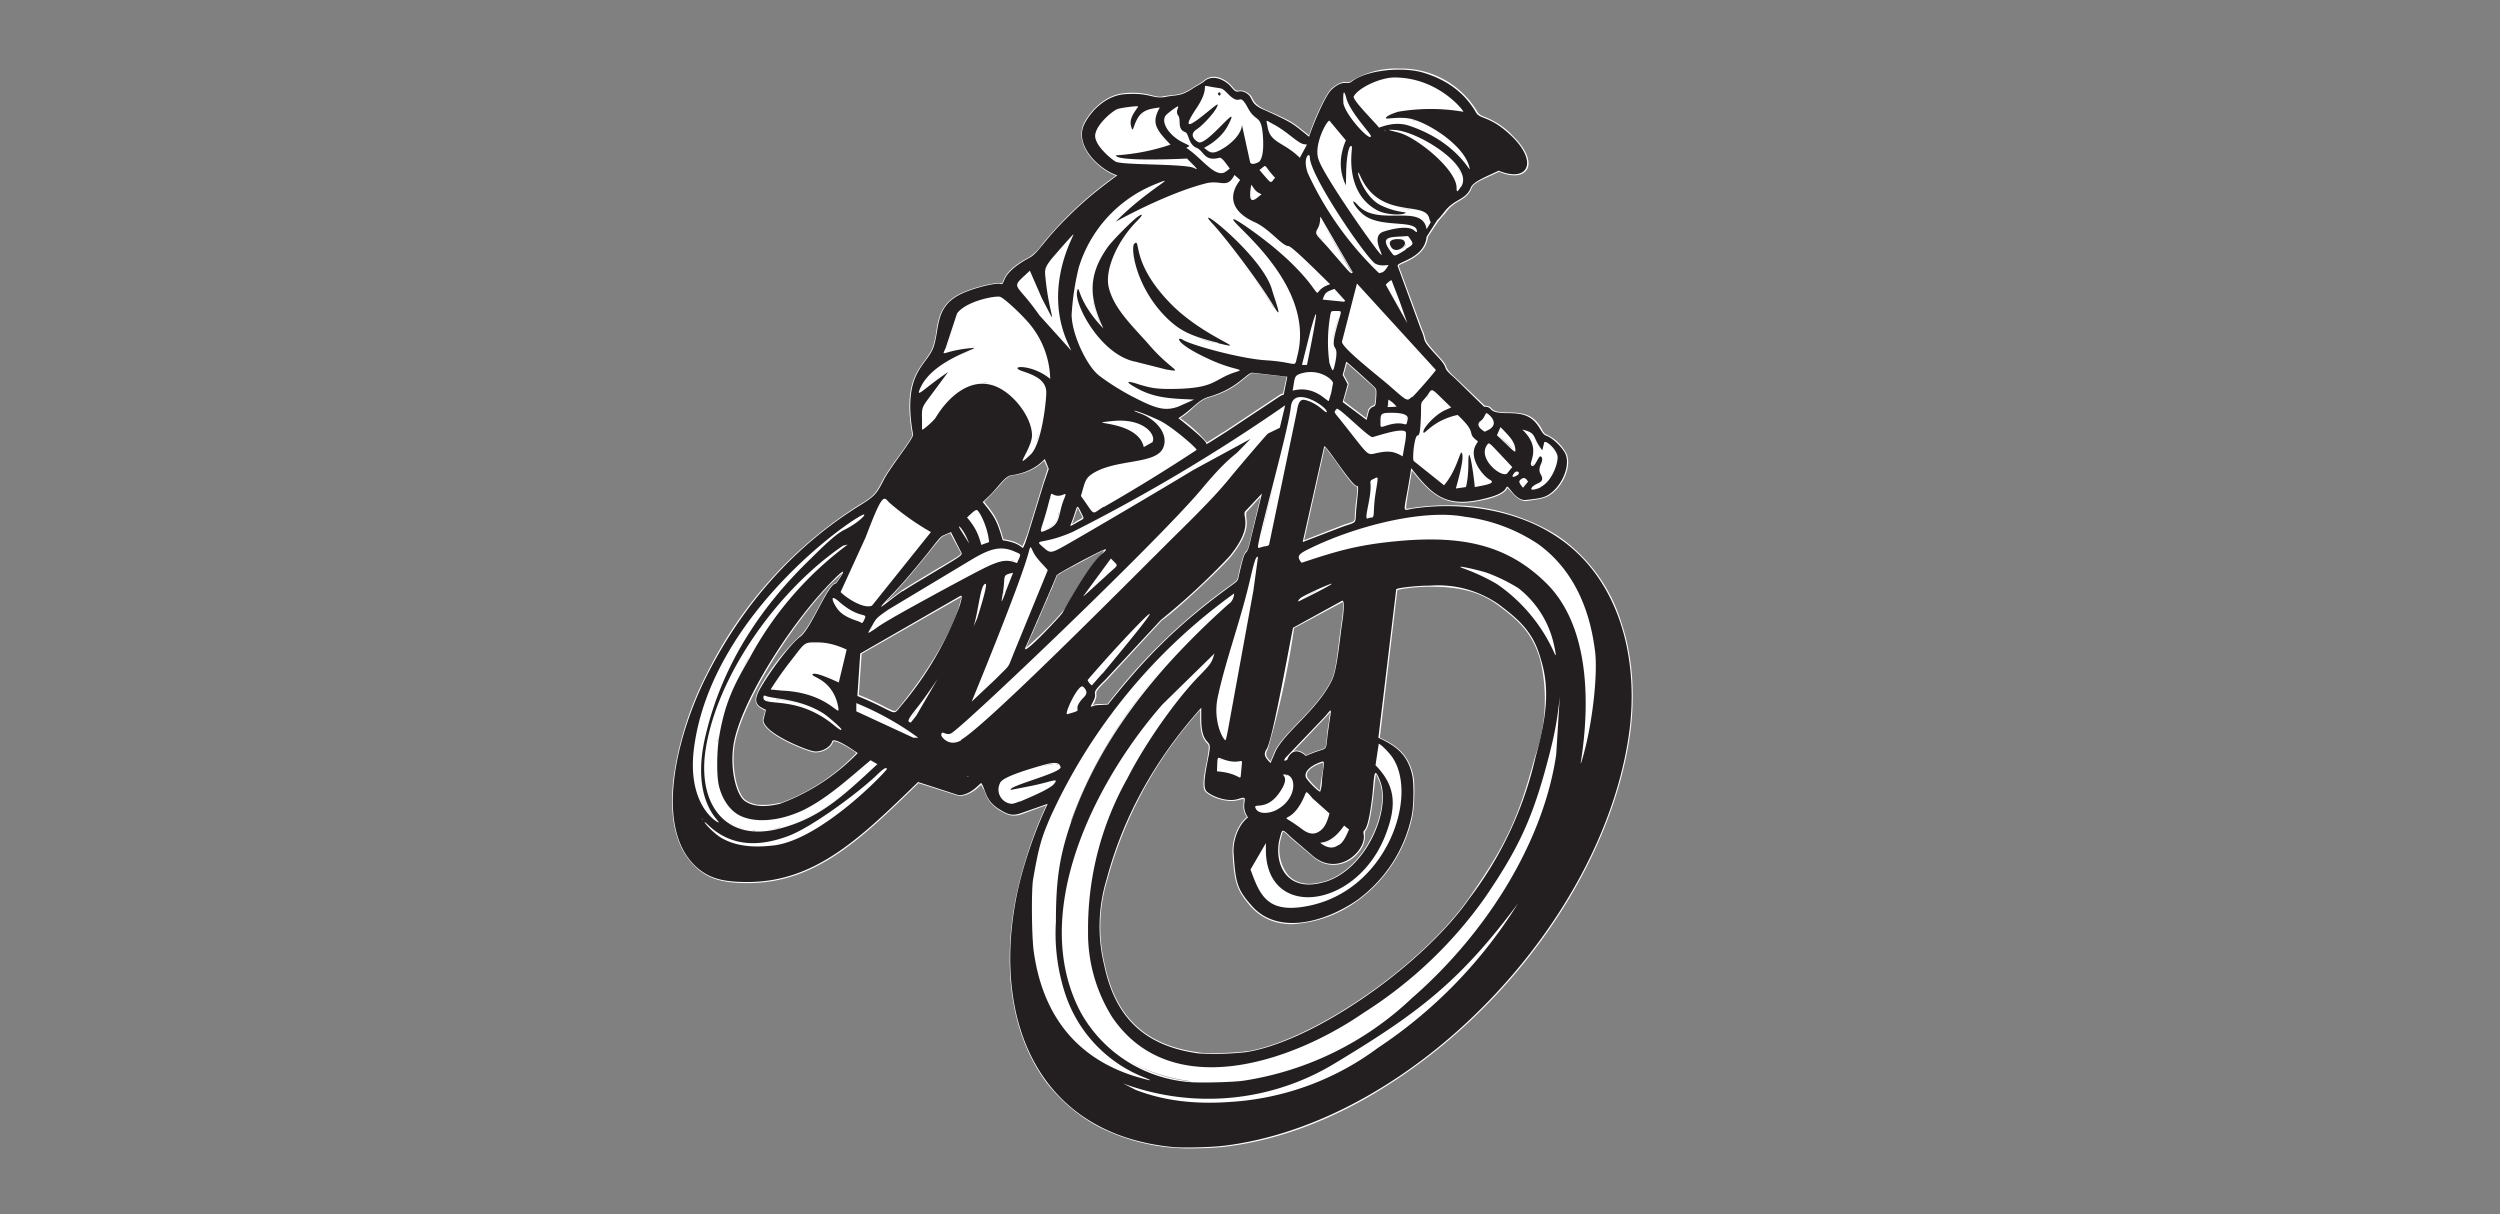
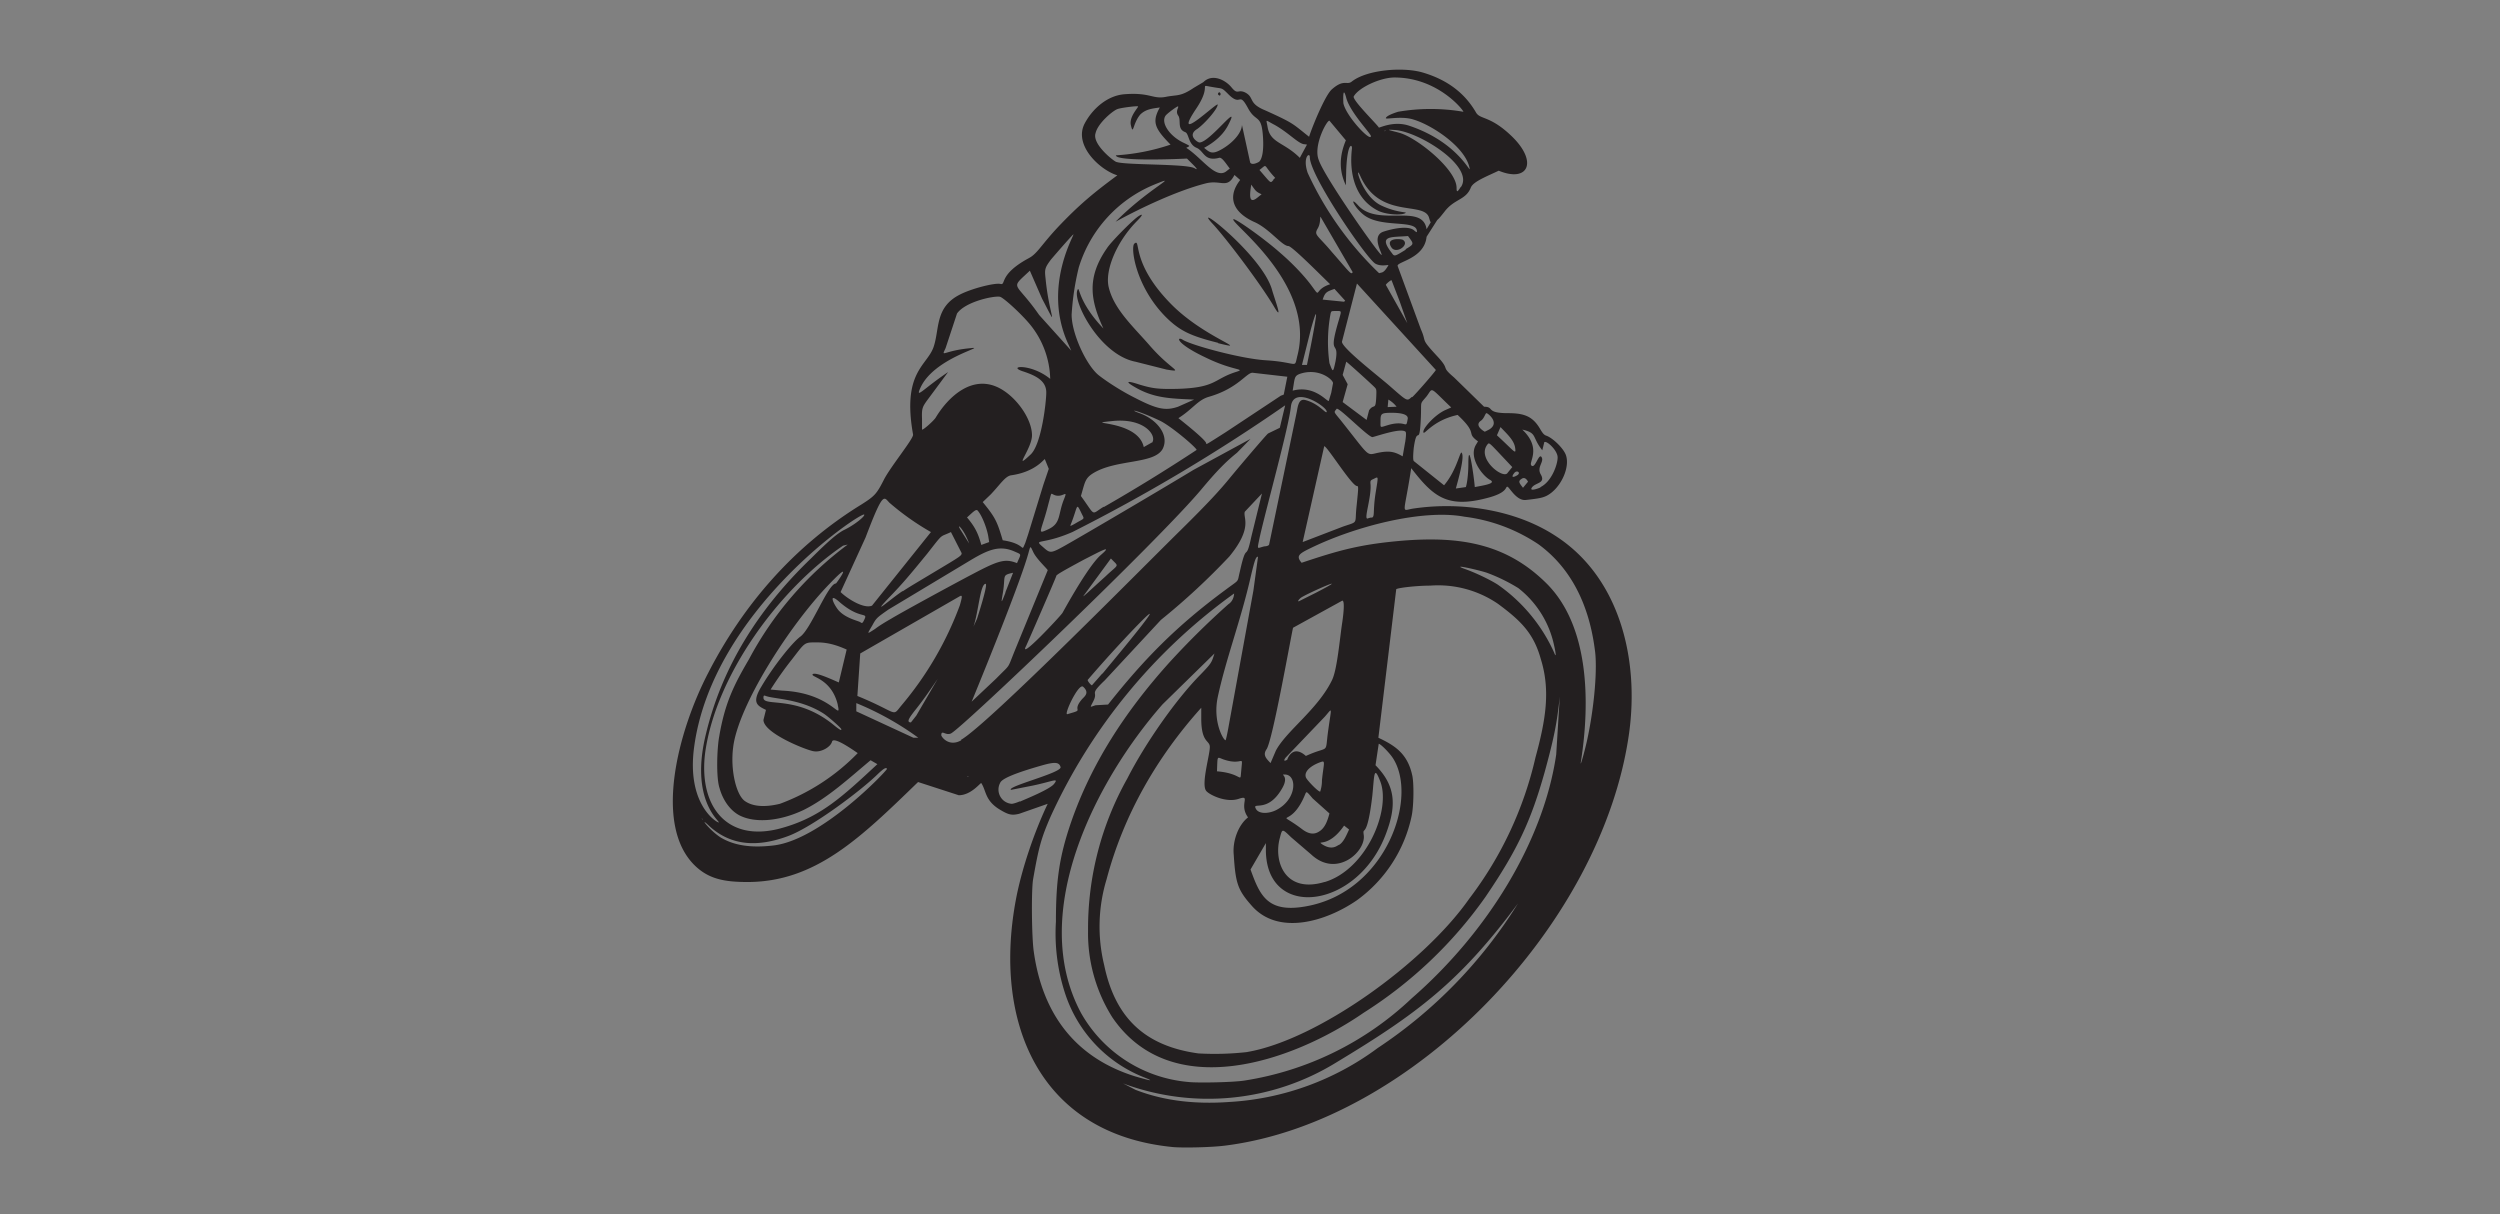
<svg xmlns="http://www.w3.org/2000/svg" viewBox="0 0 70.01 34.01">
  <rect x="0" y="0" width="70.01" height="34.01" fill="#808080" stroke="none" />
  <defs />
-   <path fill="#fff" d="M44.44 20.66a9.13 9.13 0 010 0zm-.09.39zm-.73-.82zm-.05.9l.05-.88zm-1.36 4.62c-1.5 1.93-2.7 2.78-4.77 4.03a7 7 0 01-5.63.71 7 7 0 005.63-.7c2.06-1.26 3.27-2.1 4.77-4.04zm-1.96 2.26zm-5.82 2.82h-.06.06zm-2.6-.33h-.01zm-2.86-5.86zm-.63-2.16zm-1.7-1.72h.01zm-.02 0zm-.03-.01h-.01.01zm-.06-.03h0zm-.02 0v-.01zm-.05-.05l-.01-.01.03.03-.02-.02zm-.02-.02zm-.01-.01zm-.03-.04zm0 0zm-.5-1zm-.25.43l.16-.3zm-.06.6l-1.41-.65 1.41.65h.06zm-1.88 1.95zm-2.48 1.1zm-1.27-.45l.05.06-.05-.06zm-.22-.62c.11.18.23.29.3.34-.07-.05-.19-.16-.3-.34zm-.28-.8zm.01-.9zm4.7-6.46zm.6-.47c-.05.02-.12.13-.2.33.08-.2.15-.31.2-.33zm.08.06l.01.01-.01-.01-.03-.03.03.03zm1.01.74l.08.04c-.03 0-.05-.02-.08-.04zm-.1-3.84v0zm1.37-1.1c.14-.07.17-.08.17-.1 0 .02-.03.03-.17.1-.23.1-.68.3-1.01.6.33-.3.78-.5 1-.6zm-.67 0h0zm.05-.1l.32-.96-.32.97zm2.2-2c-.11.1-.18.16-.2.21.02-.05.09-.1.2-.2zm.44.63l.13.24-.13-.24-.13-.3zm.3-1.08c-.17.22-.18.25-.15.5-.03-.25-.02-.28.15-.5zm.53-.6zm.16 7.64l.04-.11.06.12.05.1c.01.02.03.05.02.06l-.08.05-.06.03-.15.1.12-.35zm.8-10.1a1.56 1.56 0 010 0zm.35-1.15zm.73.1a.54.54 0 00-.07.06c-.1.1-.14.23-.17.31.03-.08.08-.2.17-.31a.54.54 0 01.07-.07zm.71.86c-.21-.23-.34-.39-.38-.54.04.15.17.31.38.54zm.23-1.02zm.01.22zm.21.48c.01 0 .02 0 .02.02 0-.01 0-.02-.02-.02-.13-.05-.16-.14-.17-.24.01.1.04.2.17.24zm.07.13l.03.06-.03-.06v-.02.02zm2.13.85l-.01.01-.06.05.1.1-.1-.1.06-.05h.01zm.13-1.28h-.01zm.05.03zm.41.26zm.6.35h-.01zm.05.35c-.03.07-.04.22.03.42-.07-.2-.06-.35-.03-.42zm.6-1zm.43-.76v0zm.54.93l-.26-.34.26.34zm2.75-.47l-.18-.02.18.02zm.16 1.51c-.39-.52-.94-.9-1.63-1.12h-.02.02c.7.23 1.24.6 1.63 1.12zm-.17.51c.03-.1.02-.2-.04-.3-.22-.46-1.07-1-1.63-1.13.56.14 1.4.67 1.63 1.12.06.12.07.22.04.31zm-.11.19v-.06c0-.54-1.13-1.42-1.62-1.56l-.06-.02.06.02c.49.14 1.61 1.02 1.61 1.56a.6.6 0 000 .06zM40 6.3l.05-.07zm-.03.05zm-.31.1c-.01-.07-.1-.1-.22-.12.13.02.2.05.22.13zm-.2-.09zm-.29 2.1l-.1-.3.1.3zm1 1.9l-.72-.8zm1.1 1.92zm.09.08l-.05.07.05-.07zm.07-.5v.02c0 .07.12.14.16.16-.04-.02-.16-.09-.16-.16v-.02zm.05-.05zm.3-.07zm.23 1l.3.33-.1.13.1-.13-.3-.33zm.02-.74l-.09.17a21.85 21.85 0 01.47.43l-.2-.17-.27-.26zm.04.04zm.34.49v0zm.17.93v0zm.09-.06zm.3-1.11c.04.08.09.18.2.32a1.42 1.42 0 01-.2-.32zm.3.13v-.01l-.07.24zm0-.02zm-.35 1.28zm0-.02zm.06-.06zm.18-.56l.01-.05.02-.04c0 .01 0 .03-.02.04l-.01.05zm.05.4c.01-.05 0-.1-.04-.17.04.06.05.12.04.16zm-.15.12l-.03.01.03-.01.02-.01h-.02zm-.15-.65c-.01.05-.02.09 0 .1.02 0 .05-.02.07-.06-.02.04-.05.07-.07.07-.02-.02-.01-.06 0-.11zm-.16-.8zm-.1 1.5v-.01l-.03-.04.02.04h.01l.05-.05zm-.26-.3zm-.26-.07h-.01.01zm-.03 0zm-.3-.2zm-.03-.03zm-.02.47c-.01.04-.28.09-.4.11h-.02.02c.12-.02.39-.07.4-.11zm-.43.12zm.29-.9zm.14-.75zm-.06.49v0h.03-.03zm.03.51l-.02-.03.02.03zm-.46.15c-.06-.4-.09-.4-.11-.4-.02 0-.04.01-.05.06.01-.05.03-.06.05-.06.02 0 .05 0 .1.4l.02.07-.01-.07zm-.17-.12c0 .23-.03.5-.06.63l-.16.02.16-.02a3.2 3.2 0 00.06-.63zm-.23-.24a.25.25 0 000 0zm.07-.1zm-.12 1zm-.37-.1l-.23-.18.23.18zm-.73-2.62zm.4.02c-.02 0-.04.03-.07.07l-.07.1-.02.02.02-.03.07-.09.06-.07c.02 0 .04.02.08.05-.04-.03-.06-.05-.08-.05zm-.27 1.14c0-.1.18-.32.4-.5-.22.18-.4.4-.4.5zm.14-.01l-.03.02.03-.02.05-.05-.05.05zm-.14.03l.01.02-.01-.02zm-.03-.31zm-.13.47c.01-.05.03-.05.04-.06h0c-.01 0-.03.01-.04.06zm-.28-.53c-.01.08-.02.12-.04.12.02 0 .03-.04.04-.12l-.01-.06c.01.02.02.04.01.06zm.97 2.71a9.38 9.38 0 010 0zm2.11.48zm1.04 3.27l-.02-.09.02.09zm-.23 3.43zm-8.44 8.62h-.04.04zm-3.31-.57c.5.3 1.1.51 1.76.6l.09.01h-.1a4.42 4.42 0 01-1.75-.61zm.42.49h-.03.03zm-3.31-8.25c-.25.09-.36.14-.37.19.01-.05.12-.1.37-.19zm.52-.45c.19-.05.3-.07.37-.07.05 0 .08 0 .1.02l-.1-.02a7.36 7.36 0 00-.37.07zm-1.12.48zm4.14-6.25l.87-.87-.87.87-.1.09.1-.1zm1.03-1.46zm-6.65 6.35h.04-.04zm-2.55-.8v-.06zm.07 1.8c-.26.22-.53.45-.8.65.27-.2.54-.43.8-.65l.13-.12-.13.12zm-2.24 1.6c-.21.05-.42.08-.6.08h-.05-.03.08c.18 0 .39-.03.6-.09 1.1-.29 1.74-.88 2.68-1.76-.94.88-1.57 1.47-2.68 1.76zm.25.25zm-2.31-2.37c.32-2.27 2.17-4.61 3.84-5.75-1.67 1.14-3.52 3.48-3.84 5.75zm-.08 1.23zm3.92-7.46l.09-.05-.1.05zm.57 2.43l-.06-.02.06.02-.02.08-.04.07.04-.07c.02-.06.03-.07.02-.08zm-.08.14zm-.63-.53c-.1-.09-.14-.1-.15-.1.01 0 .05.01.15.1zm-.01 2.2c-.01 0-.03 0-.05-.02-.15-.06-.48-.2-.62-.2.14 0 .47.14.62.2l.05.02zm.03 1.32zm-2.1-.88h.01zm.32.06c.34.06.85.13 1.32.43-.47-.3-.98-.37-1.32-.42zm-.03-.27l-.07-.01.03-.05-.03.05h.07zm.57-.9l-.02.03.02-.03c.3-.38.3-.38.56-.38h.08-.08c-.27 0-.27 0-.56.38zm.48.46zm.7.88zm.01.12zm-.07-.05l.05.04-.05-.04zm-.33-.21a2.7 2.7 0 010 0zm-.3-3.56l.02-.02-.02.02zm-2.17 3.09c.1-.22.23-.44.36-.68l.01-.02v.02c-.14.24-.27.46-.37.68zm1.26 3.35c-.17.04-.33.06-.47.06-.1 0-.19 0-.27-.03a.67.67 0 01-.21-.09c-.25-.15-.41-.86-.34-1.47.14-1.15 1.57-3.42 2.7-4.6l.32-.3c-.03.08-.14.23-.17.27-.12.01-.28.29-.51.73-.18.33-.36.66-.5.76a6.1 6.1 0 00-1.1 1.4c-.12.22-.16.36-.13.46.03.11.14.17.26.23l-.07.25v.01c0 .41 1.29.9 1.45.91h.04c.21 0 .44-.14.48-.3l.03-.01c.13 0 .45.21.59.3 0 .02.02.02.03.03a5.58 5.58 0 01-2.13 1.4zm-.7.78h-.07v-.01h-.05-.01H21a2 2 0 00.15 0zm-.1-.29l.3.03-.3-.03zm-.05.27h-.03-.02.05zm-.1-.02h-.04a.6.6 0 00.04 0zm-.06-.01h-.03l-.01-.01.04.01zm-.08-.02h-.02l-.01-.01h.03zm-.08-.03l-.03-.01.03.01zm-.05-.02l-.03-.01-.02-.01.05.02zm-.07-.03l-.02-.02-.03-.01c.02 0 .03.02.05.03zm-.06-.04h-.01l-.02-.01-.01-.01.04.02zm-.11-.07l.04.03-.02-.01-.02-.02zm-.3-2.22l.03-.16a6.44 6.44 0 01-.02.16zm.04 1.3zm4.28-5.15zm1.63-2.04l-1.3 1.62 1.3-1.62zm-.19-2.9zm.03-.62zm.07-.55zm.02.42l-.04.05.04-.05.7-.93zm3.3 3.93zm1.16-1.1l-.05-.07.05.07zm-.1-.32l-.02.1.03-.1zm-.19-5.63l.01-.03v.03zm1.41-3.65zm-.32-.13l.04-.02c-.02 0-.04 0-.04.02zm.24-.02h-.02.02zm.17-.8c-.04-.18.09-.37.17-.48-.08.1-.21.3-.17.48zm2.45-.9v.05c.02.02.03.03.05.03-.02 0-.03-.01-.04-.03a.07.07 0 01-.01-.06zm1.2 2.82zm.13-.55l.02.02.1.13-.1-.13-.02-.02zm.13-.05l.13.14-.13-.14zm.38-.8c-.1-.06-.18-.11-.25-.18.07.07.15.12.25.18.11.07.24.15.38.27-.14-.12-.27-.2-.38-.27zm1.1 2.68l.3.32-.3-.32c-.16-.18-.18-.19-.11-.3-.07.11-.05.12.12.3zm.81.9L37 6.16l.86 1.46zm-.14-2.36l.02.04zm.94 1.78zm-1.08-2.18zm.28-.74zm.77 1.81a1.13 1.13 0 010 0c-.58-.28-.87-.92-.77-1.78-.1.86.19 1.5.77 1.78zm-.47-.86zm.22-1.26zm0 0zm-.38-1zm1.77.62a1.71 1.71 0 00-.2-.07h.03l.17.07zm-.66.24h-.01.01zm.38 2.2c-.16-.03-.35-.06-.53-.12.18.06.37.09.53.11l.17.03-.17-.03zm-.16.05h0zm.03.09zm-.88-2.66l.17.2.02-.01h-.02a2.02 2.02 0 00-.17-.19zm.33-.02V3.3v.02zm.47 3.64a.26.26 0 00.1-.12l.01-.03v.03a.26.26 0 01-.1.12zm-.31.92zm-.1.08l.38.72zm-.28-.37zm.11 0l-.05.02.05-.01zm.69-.84a.15.15 0 010 0zm-.46 0c-.02.04-.02.08.01.14-.03-.06-.03-.1 0-.14.02-.06.1-.08.17-.09-.07.01-.15.03-.18.09zm-.08.71c-.05.07-.09.11-.13.13.04-.02.08-.06.13-.13zm0-.02h-.04.04zm-.94-1.82l.03-.01s.03 0 .09.06c-.06-.06-.08-.06-.1-.06h-.02zm.33.43c-.19-.13-.36-.36-.34-.42-.02.06.15.29.34.42zm-.4 2.73l.2-.8zm1.22 2.08l-.04-.04.04.04zm.35.8zm-.07.7l-.06.36zm-.46.24zm-.3.78v0zm-.06.41zm-.05.5v-.04.04zm-.16.15v.04a.8.8 0 000 0v-.04zm.1-1.77c-.05 0-.1-.04-.22-.18.11.14.17.18.23.18zm-.47-.48l-.37-.47c-.16-.2-.16-.2-.13-.24l.01-.01v.01c-.04.04-.04.04.12.24l.37.47.1.12-.1-.12zm-.82.32c.06.06.18.23.3.39.3.43.5.71.6.72.02.03 0 .26-.04.52l-.02.27c0 .1 0 .14-.03.17-.02.02-.07.04-.17.07l-.15.05-1.07.42zm-.76-1.21c.03-.1.08-.15.17-.15-.1 0-.14.06-.17.15zm.12 4.42l.2-.07-.2.07zm3.6-.65zm1.03.84zm.32.07l.08.02-.08-.02zm.6.39l-.06-.04.06.04zm-.16-.24zm-3.62 12.24h-.01zm3.61-3.56l-.21.32.21-.32zm-.7.32c-1.3 1.88-4.32 3.97-6.2 4.3h-.02a8.2 8.2 0 01-.95.05c-.19 0-.33 0-.41-.02-1.48-.2-2.31-.98-2.62-2.45a4.5 4.5 0 01.07-2.38 11.68 11.68 0 012.6-4.76v.24c0 .47.11.6.18.68.04.04.06.07.06.12 0 .08-.02.21-.05.38-.07.34-.15.74-.05.86.08.1.4.27.73.27.08 0 .15-.01.22-.03l.12-.03h.01v.08c-.01.1-.04.25.09.43-.27.22-.43.66-.4 1.06.05.8.12.99.5 1.44.3.33.68.5 1.17.5a3.4 3.4 0 001.82-.65 3.94 3.94 0 001.54-2.35c.06-.28.08-.92.03-1.15-.14-.65-.53-.88-.94-1.07l.49-4.13c.07-.04.53-.1.92-.1.85 0 1.4.15 1.89.51.64.47.98.82 1.19 1.53a4.8 4.8 0 01-.15 2.74c-.46 1.7-.8 2.44-1.84 3.93zM30.67 27.5a3.6 3.6 0 010 0zm-.74-2.75zm.06-1.76a13.07 13.07 0 012.74-4.45l.16-.16-.16.16A13.09 13.09 0 0030 23a7.48 7.48 0 010 0zm3.72-5.68l.13-.11-.13.1zm-3.14 1.84a.39.39 0 000 0zm.95-1.26l-.15.16.15-.16zm-.63.9zm-.3.34zm3.87-3.53c.51-.63.47-.94.44-1.12v-.13l.4-.44-.27 1.13c-.08.35-.1.38-.14.4-.04.05-.08.1-.19.57l-.02.1c-.03.14-.03.14-.18.25l-.18.13a16 16 0 00-3.3 3.22l-.34.01-.07.03h-.01l.02-.03.02-.04c.07-.14.07-.2.06-.25 0-.05-.01-.09.27-.36l1.57-1.7c.34-.22 1.6-1.4 1.92-1.77zm.72-3.42l-.31.17.31-.17zm.33-.06l.05-.03-.05.02zm.45-.72zm-2.91.31c.16-.1.27-.2.37-.3.15-.13.26-.23.44-.28.53-.15.81-.38 1-.54.1-.08.17-.14.22-.14h.01l.94.1-.1.47-.07.02-1.55 1.03-.07.04-.44.28a4 4 0 00-.75-.68zm-2.3 2.55zm.9-1.3c.37-.07.7-.13.87-.31-.17.18-.5.24-.87.3zm-1.06-4.17zm.03-.32c.04.19.1.38.2.59h-.01c-.09-.2-.15-.4-.2-.6zm2.82-3.79zm.06-.51l-.02-.01h.02zm.7-1.51c0 .03-.02.04-.05.04.03 0 .05-.01.05-.04.01-.03 0-.07-.03-.1.04.03.04.07.03.1zm3.16 5.46l-.12.05.12-.05.13.14zm.28.3l-.57-.06.57.06zm0-1.01zm1.41 3.95h-.16l.01-.13v.13zm-.04.22H39zm.25.25h.06-.06zm-.04.24zm-.53-.15zm0-.14v-.13.13zm.12.1l-.02.01-.04.02.04-.02h.02zm-.37.38c-.03 0-.07-.03-.14-.07.07.04.11.07.14.07zm-.54-.42l.1.09-.1-.1-.07-.05.07.06zm-.18-1.67l.74.66c.07.07.07.07.06.29-.01.21-.03.22-.07.24-.03 0-.07.03-.13.1l-.06.25-.63-.48.14-.48-.14-.26zm-.28 1.3zm-.08-2.73h.05-.05zm-.03.8c0-.11.05-.3.14-.6l.01-.04v.03c-.1.32-.14.5-.15.61zm0 .11c0 .05.02.07.03.1l.03.05-.03-.05c-.01-.03-.03-.05-.03-.1zm.04.48l-.05.2.05-.2zm-.14-.91zm.03 1.77zm-.23.07zm.05.4l.03.03-.03-.03zm-.03 12.16c.08-.02.26-.06.48-.31-.22.25-.4.3-.48.31zm.6-.47l.08.06zm0 .32l.08-.17c0-.02.02-.04.03-.05l-.03.05-.09.17zm-.58.16zm1.79-.3c.3-.84.22-1.37-.3-1.91l.05-.33-.05.33c.52.54.6 1.07.3 1.91zm.13-2.1zm-2.35 3.92zm-.05.2h.07-.07zm-1.16-1.64v.04-.04l-.37.64.14.36-.14-.36zm-.69-2.1zm-.01.14l-.02-.02.02.02zm-.27-.4h.14-.14zm-.34.23zm0-.1V21.46zm.01-.18v0zm.1-.02l-.03-.01-.06-.02c.01 0 .04 0 .06.02h.03zm.12-.75l-.03.17.03-.17zm.17-2.45zm.67 4.52zm.02.05a.13.13 0 01-.02-.05l.02.04v.01zm.08.06zm.04.02h-.01zm.03 0h-.01zm.04 0h-.01zm.64-1.01L36 21.7h.05zm-.03-.45v-.01.01zm.04-.06l-.01.02.01-.02zm-.02.05l.01-.03v.02l-.01.01zm0 0zm0 1.18zm.08.5zm1.07-2.52l-.03.31c-.01.11-.02.17-.04.2s-.06.04-.14.07c-.08.02-.2.06-.39.15-.1-.09-.19-.13-.27-.13-.03 0-.06 0-.09.02l.9-.95.09-.1.04-.04-.03.18c0 .08-.02.17-.04.29zm-.54 2.87l-.02-.01h.02zm.03 0h-.02.02zm.19.01a.3.3 0 01-.09.01h-.05.05a.3.3 0 00.09-.01zm.29-.3zm-.4-.62l-.13-.15.13.15.46.4zm-.22.84h-.02.02zm.03.03l-.01-.01h.01zm.05.02h-.02.02zm-.13-.08zm.14-1.57c.07-.12.27-.22.42-.26h.01c.02 0 0 .1 0 .19a6.77 6.77 0 00-.09.59c-.07-.05-.32-.3-.35-.38a.16.16 0 01.01-.14zm-.04 3.53zm-1.16-2.41h.01zm.53-.67c-.27.49-.56.51-.7.52.14 0 .43-.03.7-.52zm-.66-6.94a2.8 2.8 0 000-.04v.04zm.18.12l-.06.02.06-.02zm.26-1.92l-.09.35-.33 1.35-.01.05.01-.05a53.43 53.43 0 01.42-1.7zm-.48 1.98h.01zm.92-3.92zm-3.7.4l-.26-.11.25.12zm-.23.57c.03-.03.04-.07.02-.12.02.05 0 .1-.02.12l-.13.08zm-.2.1zm-.25-.34zm-.8-.3zm1.14.21c-.14-.13-.4-.24-.75-.24a1.75 1.75 0 00-.29.02h.07l.22-.02c.35 0 .6.11.75.24zm-.6-5.7zm2.23-1.77v-.01l-.02-.01.02.02zm.2-.1zm.44.25l-.01-.02.01.02zm1.25 3.39zm.16.53c.02.08.03.1.01.12.02-.01.01-.04 0-.12zm-1.84-2.3c.43.46 1.33 1.67 1.7 2.27l.01.03-.02-.03c-.36-.6-1.26-1.81-1.69-2.28zm-1.31 4.04h.03-.03l-.2-.05zm.16-.13zm.11.13c-.01.02-.04.02-.06.02.02 0 .05 0 .06-.02zm-.98-1.01l.27.3-.27-.3zm-.2-2.57l.03-.03-.04.03zm.04-.03h0zm2.16-2.04h.02-.02zm-.17-.14l.07.06v-.01l-.05-.03-.01-.02zm.2.16l.03.01h-.02zm.08.04h-.01.02zm.03.02h.01zm.03 0zm.05-.36zm.01.38h.02c.05 0 .1-.02.14-.05l.01-.02-.01.02a.2.2 0 01-.14.05h-.02zm-.04 0a.2.2 0 00.02 0h-.02zm-1.33 3.66a2.96 2.96 0 01-.92-1.57c-.01-.06-.02-.1-.04-.13a2.95 2.95 0 00.96 1.7zM32 6a.03.03 0 00-.03-.02c-.02 0-.04 0-.08.03.04-.03.06-.03.08-.03.01 0 .02 0 .03.02 0 0 .01.03-.05.1.06-.07.05-.1.05-.1zm.99 3.19c.27.18.58.3 1.11.43l.33.07c.03 0 .04-.02.04-.02v-.02.02s-.01.02-.04.02l-.33-.07A3.23 3.23 0 0133 9.19zm3.42 1.3c-.12.04-.13.08-.16.31l-.02.1h0l.02-.1c.03-.23.04-.27.16-.31zm.08-.3zm.25-.96l.02-.1-.02.1zm.07-.26zm.71-.23h-.02.02v0zm-4.92 3.38zm1.37 6.28l-.02.05.02-.05zm-.36.48zm4.61 4.5l.01-.1c.04-.05.13-.14.23-.99l.03-.28c.02-.15.03-.3.05-.33l.1.23c.14.38.05.98-.23 1.53-.31.63-.79 1.08-1.31 1.24-.16.04-.3.07-.43.07-.27 0-.5-.1-.64-.3a1.16 1.16 0 01-.16-.97l.01-.03c.02-.08.04-.16.06-.16.02 0 .1.07.18.15l.03.03.57.48c.19.18.4.27.62.27.26 0 .52-.12.7-.34.14-.16.2-.35.18-.5zm-.62-6.52c.02.04.02.22-.03.56l-.06.43c-.05.43-.11.97-.22 1.19-.22.45-.6.85-.94 1.2-.26.27-.5.52-.64.77l-.13.31c-.1-.1-.17-.18-.08-.33a24.66 24.66 0 00.74-3.4zm-.71-.32l-.06.03-.37.19.37-.2.06-.02zm-.44.2a5.31 5.31 0 000 0zm1.96-3.22c0-.05 0-.06.05-.09-.05.03-.06.04-.05.1zm0 .06zm-3.34-8c.03 0 .07-.01.14-.08h.02-.02c-.07.07-.11.08-.13.08h-.01zm-.03-.03c-.02-.07 0-.21.02-.31a.83.83 0 00-.02.3zm-1.38-1.09l.05.05-.01-.01-.04-.04a3.56 3.56 0 010 0zm-2.5 11.28h.02l.01.02-.01-.02h-.01zm-.07.23l-.1.1.1-.1zm-.31.3l-.23.2.23-.2zm.07-.24l-.37.51zm-2.09 2.05v-.02h.01a4.01 4.01 0 01.03-.07v-.02l.02-.02v-.03l.01-.01.04-.09.01-.02.01-.03.01-.01.01-.02.02-.05.02-.04.03-.08.03-.06v-.01l.02-.04.02-.04.02-.04v-.02l.02-.03v-.02l.04-.07.01-.04.01-.02.01-.02.02-.05.03-.07.02-.04.02-.05.02-.04.02-.05a.87.87 0 01.04-.08l.03-.09.02-.04.01-.02.01-.03a2.57 2.57 0 01.04-.08l.06-.14v-.02l.01-.01v-.02l.01-.01.01-.02.03-.07v-.02l.01-.01v-.01l.02-.02v-.02-.01-.01h.01v-.01l.04-.03h.01l.03-.02a.6.6 0 01.03-.02l.04-.03.15-.08a1.17 1.17 0 01.13-.07l.06-.03.07-.04.08-.04.05-.03h.01a.68.68 0 01.05-.03l.11-.06c.19-.1.37-.2.46-.23a9.04 9.04 0 01-2.19 2.73l.03-.06zm.52-2.74c.06.06.1.08.16.08-.06 0-.1-.02-.16-.08zm.04.63l-.84 2.07zm-1.25 2.83c.16-.16.16-.16.25-.38l.02-.04-.02.04c-.09.22-.09.22-.25.38l-.18.17.18-.17zm-.18.18l-.04.04zm.95-3.48a64.47 64.47 0 000 0zm-1.6.54zm-2.8 1.56h.03-.02l-.02.02.02-.02zm-.04 0l.01-.02v.02h-.01zm-.02.03l-.01.03.01-.03zm2.97-2.8a1.75 1.75 0 010 0zm.3.22l.02.1-.05.02.05-.02-.01-.1zm.38.33zm.51.15l-.02.07c.02-.04.03-.06.02-.07zm-.24.15c.05 0 .1.02.16.05l.04-.1-.04.1a.8.8 0 00-.16-.05zm-.16.61c.02-.17.02-.19.19-.23-.17.04-.17.06-.19.23zm-.02.3l-.02.08.02-.08zm0-.02a2.73 2.73 0 00-.03.1l.02-.1zm-.08-1.2zm-.57-.25l.02.1-.02-.1zm.12 1.25zm-.21.82l.04-.23c.04-.19.08-.43.13-.53-.05.1-.1.34-.13.53l-.04.23zm1.5-1.8v-.02.01zm.06.1zm.3-2.59l.1.22-.14.44-.43 1.4-.09.23-.03.06-.02.05-.01-.01c-.06-.04-.18-.14-.52-.19-.15-.52-.2-.63-.54-1.05l.2-.2.21-.23c.14-.16.24-.28.35-.3.57-.07.83-.33.92-.42zm-.52-.1a.45.45 0 000 0zm.4-.78a1.5 1.5 0 01-.27.67l-.06.05.06-.05c.12-.12.2-.38.28-.67zm.13-1.18zm-.69-.45c-.07-.03-.09-.05-.1-.07.01.02.03.04.1.07zm.26-1.3zm.55 1.45zm.05 3.43l-.03.13.03-.13.01-.05v.05zm.24.38c-.05.2-.09.34-.3.44l-.06.02.05-.02c.22-.1.26-.24.3-.44zm.05-.22zm.09-.27zm-.6 1.98zm0-.56a.48.48 0 000 0zm-.02-.43zm-2.69.13l.12-.05.3.56c0 .05-.08.1-.7.46a63 63 0 00-.94.57l-.4.3-.06.04.13-.14c.35-.37.56-.62 1.05-1.22l.12-.15c.26-.32.26-.32.38-.37zM29.9 20zm0-.03h0zm.24-.05a.8.8 0 01-.07.03l-.15.04.15-.04a.8.8 0 00.07-.03zm.2-.69h-.02v.02c-.04 0-.1.07-.2.22.1-.15.16-.22.2-.22v-.03l.02.01zm.05.26l-.07.08.07-.08zm-.48.49zm-.36 1.91zm0 0h-.08.08zm9.6-18.78a6 6 0 010 0l-.05.01.05-.01zm-6.09.81zm-.34.13zM29.88 9.6l.04.1a3.4 3.4 0 00-.04-.1zm-.42-.7h-.02.02zm.02-.01zm-1.52 1.92c.5.24.97.9.97 1.36 0-.47-.46-1.12-.97-1.36zm-.32-.1l-.13-.01c-.7 0-1.2.74-1.33.97.13-.23.63-.97 1.33-.97h.13zM27.3 9.7l-.04-.01h.04zm-5.27 6.62zm3.21 3.4v.01l-.05.06c-.07.09-.1.12-.13.12-.05 0-.12-.04-.25-.1-.15-.08-.38-.2-.76-.35l.08-1.15 2.8-1.6-.06.22c-.25.88-1 2.02-1.63 2.8zm.28.38l.12-.17.01-.01v.01l-.13.17zm0 .09zm.9.34v.01h.03-.03zm3.85 8.2zM45.4 17.42a4.56 4.56 0 00-1.83-2.45 5.7 5.7 0 00-3.06-.82 6.4 6.4 0 00-1.12.1c-.03-.02 0-.15.03-.37l.12-.7c.42.52.77.9 1.42.9.2 0 .42-.04.69-.1.45-.12.53-.25.56-.31v-.02l.07.08c.1.11.25.3.44.3h.03c.37-.05.46-.07.57-.12.4-.19.7-.8.56-1.18a1.2 1.2 0 00-.57-.56c-.04-.01-.08-.05-.13-.15-.22-.4-.5-.47-.94-.47-.37 0-.42-.06-.47-.11-.03-.04-.06-.07-.19-.08l-.84-.8c-.2-.18-.2-.22-.23-.27-.02-.06-.04-.12-.21-.3-.35-.39-.36-.42-.39-.53a1.25 1.25 0 00-.09-.25l-.65-1.76c0-.03.1-.07.17-.1.23-.11.6-.29.65-.72l.3-.45.2-.23c.12-.17.25-.25.37-.32.15-.09.28-.17.36-.38.05-.12.32-.24.57-.35l.19-.09c.16.07.3.1.43.1.18 0 .31-.07.37-.2.09-.23-.07-.57-.42-.91a2.1 2.1 0 00-.77-.52c-.1-.04-.17-.07-.21-.14a2.48 2.48 0 00-2.18-1.22 2.4 2.4 0 00-1.34.34.15.15 0 01-.1.04h-.04c-.09-.01-.2-.01-.43.18-.18.16-.54 1-.63 1.31l-.13-.1c-.31-.25-.36-.3-1.08-.61-.27-.13-.32-.22-.37-.31-.03-.07-.07-.14-.2-.2a.29.29 0 00-.19-.03h-.03c-.03 0-.07-.01-.14-.1-.11-.14-.32-.29-.53-.29a.42.42 0 00-.3.13l-.26.16c-.28.18-.39.2-.56.22a3.28 3.28 0 00-.36.05c-.1 0-.17-.02-.25-.04a2.06 2.06 0 00-.77-.06c-.52.04-.93.46-1.13.83-.1.2-.1.41-.01.64.15.38.57.72.9.84a10.29 10.29 0 00-2.07 1.93 1.3 1.3 0 01-.37.36c-.58.3-.67.55-.72.66-.02.06-.02.06-.04.06h-.09c-.24 0-.78.15-1.08.3-.52.26-.6.66-.66 1.05-.02.15-.05.3-.1.44-.04.13-.13.24-.21.36-.27.36-.6.8-.36 2.1.01.05-.2.34-.37.58-.18.24-.36.5-.45.67-.2.38-.24.45-.62.68a11.72 11.72 0 00-4.3 4.72 9.23 9.23 0 00-.94 2.89c-.15 1.15.05 2.03.6 2.55.39.38.85.46 1.47.46 1.9 0 3.16-1.22 4.74-2.76l.04-.04 1.13.36h.01c.29 0 .52-.22.6-.3l.01-.02.1.18c.06.17.13.35.4.53.19.11.29.16.4.16.06 0 .1 0 .19-.02l.74-.27a12.3 12.3 0 00-.86 2.63c-.39 2.04-.08 3.86.86 5.13.39.5.87.92 1.44 1.23a5.59 5.59 0 002.52.62c.39 0 .84-.02 1.07-.05 1.29-.16 2.6-.61 3.9-1.34 1.23-.7 2.4-1.6 3.46-2.69 2.16-2.22 3.6-4.97 3.96-7.53.15-1.1.07-2.19-.25-3.13" />
  <path fill="#231f20" d="M38.8 3.65l-.04.02c.04 0 .05 0 .03-.02zm-.41.16c0-.07-.58-.66-.69-1.07-.11-.41-.08.15-.08.15.07.36.77 1.1.77.92zm-1.78.24l-.07-.01c-.17 0-.42-.3-.84-.54-.29-.15-.24-.18-.2.07.08.44.46.41.9.85l.2-.37zm-2.5-1.4c-.01-.03.02-.08.05-.06.05.04 0 .13-.04.06zm1.15 1.88c.1-.09.14-.38.1-.8-.05-.52-.2-.31-.41-.7-.27-.5-.18-.02-.55-.39-.2-.2-.16-.15-.43-.2-.45-.07 0-.1-.47.6-.72 1.08.6-.2.6-.11 0 .12-.36.53-.57.68-.3.18.01.38.06.38.29 0 1.16-1.18.82-.52-.14.3-.41.52-.69.67.16.13.22.2.51.03.29-.17.54-.44.55-.67l.23 1.05c.05.09.22 0 .25-.02zm5.88.12c-.16-.57-1.05-1.15-1.55-1.3-.33-.11-.78 0-.78-.04 0-.05.15-.12.34-.18a5.4 5.4 0 011.83 0c.02-.02-.7-.96-1.93-.96-.39 0-1 .28-1.14.53-.05.1.7.83.7.87 0 .03.4-.2.85-.05 1.49.5 1.78 1.52 1.68 1.13zm-7.75-.06l-.15-.15c-.17.01-1.99.09-1.99-.09a5.9 5.9 0 001.53-.3c-.44-.45-.53-.63-.3-1.04-.22.03-.4.05-.55.2-.21.25-.19.6-.26.3-.06-.24.22-.51.2-.53-.02-.02-.51.04-.59.08-.14.06-.54.4-.6.67-.1.3.48.76.57.8.22.1 1.96.05 2.2.18.1.06.08.02-.06-.12zm.96.2l.09-.07c-.09-.11-.22-.33-.3-.3-.42.11-.42-.19-.63-.28-.24-.1-.21-.4-.32-.44-.24-.09-.1-.34-.2-.47-.08-.12.03-.23 0-.25-.01-.02-.31.2-.35.26-.14.2.12.58.51.76.2.1.18.08.07.14.45.29.83.9 1.13.65zm1.3.25l.06-.06c-.36-.38-.2-.4-.44-.22.33.38.3.38.39.28zm5.26.2c.4-.58-1.2-1.57-1.86-1.6-.3-.02-.11.01.14.08.5.14 1.6 1.03 1.6 1.54 0 .13.02.13.12-.03zm-5.68.28l.1-.08c-.16-.07-.17-.1-.29-.27-.05.31-.07.57.19.35zm3.73 1.4c-.18-.28.31-.23.33-.2.2.13-.2.42-.33.2zm.4.06c.25-.15.24-.14.07-.37-.48.04-.85-.03-.45.48.07.1.08.09.39-.1zm-.66.65c.06-.02.11-.08.18-.2.02-.03-.2.05-.37-.05-.26-.17-1.83-2.46-1.83-2.98 0-.15-.21 0-.06.44a9.2 9.2 0 002 2.81l.08-.02zm-.82-.01l-.9-1.55c-.02 0 .01.18-.08.33-.11.19-.01.17.4.66.5.57.54.65.58.56zm-1.44.6l.01.05-.01-.04zm1.23.2l-.3-.33c-.22.08-.26.09-.33.3l.6.06.03-.03zm1.53.03l-.23-.6c-.01-.02-.16.1-.16.13l.6 1.07-.21-.6zM29.9 9.6c-.73-1.64.27-3.14.15-3.03-.12.12-.51.57-.62.7-.17.23-.18.27-.15.53.1 1.05.4 1.51-.1.56l-.34-.78c-.58.55-.42.26.26 1.24l.9 1-.1-.22zm6.7.62s.49-2.36.11-1l-.25 1h.14zm.8-.1c.12-.66-.24-.05.1-1.18.07-.25.08-.23-.1-.23-.12 0-.12 0-.14.08a4.32 4.32 0 00-.03 1.38c.1.27.1.27.17-.05zm2.15 1c.11-.1.65-.72.66-.76L38 7.94l-.42 1.63c0 .18 1.07 1 1.35 1.25.48.42.47.42.6.3zM37.28 11l.05-.27c0-.1-.4-.44-.93-.26-.16.06-.14.12-.2.47.6-.16.94.29 1.01.29l.07-.23zm1.83.39a.8.8 0 00-.23-.2l-.02.21.25-.01zm-3.43-2.8c-.36-.61-1.29-1.85-1.7-2.3-.71-.75 1.36.84 1.64 1.82.08.28.33.94.06.48zM34.11 9.6c-.76-.19-1.06-.33-1.44-.7-.88-.87-1.02-2-.9-2.08.19-.16-.12.53 1.02 1.69.92.94 2.3 1.34 1.32 1.1zm-1.44.75l-.87-.22c-.99-.19-1.76-1.67-1.63-2 .07-.17-.02.28.73 1.07-.37-.8-.47-1.43.1-2.25.1-.16.67-.74.86-.88.16-.11.15-.05-.01.11-.57.57-.92 1.39-.8 1.87.15.62.7 1.11 1.15 1.63.6.69.98.75.47.67zm.32 1.04l.45-.2c-.68-.03-1.13-.04-1.66-.35-.28-.16-.23-.19.13-.07.37.11.52.13 1.05.12 1.1-.03 1.02-.27 1.64-.47.32-.1-.03-.02-.8-.39-.92-.43-.85-.63-.67-.51.25.15 1.63.53 2.33.57.94.06.77.26.88-.16.49-2-1.9-3.69-1.8-3.79.04-.04.86.54 1.31.94.35.3.7.67.9.95.25.34.03.08.5-.07-.25-.24-1.07-1.07-1.17-1.07-.18 0-.54-.5-.97-.68-.62-.29-.73-.72-.38-1.17l-.16-.14c-.21.41-.38.12-.82.24-.78.2-1.8.68-2.51 1.07.94-.95 1.89-1.37 1.06-1.03a3.67 3.67 0 00-2.09 2.31 7.4 7.4 0 00-.2 1.32c0 .54.42 1.43.76 1.7.27.21.67.46 1.01.63.62.32.86.37 1.21.25zm5.35.1c.14-.2.18.02.2-.36.01-.23.01-.23-.06-.3-.1-.1-.76-.7-.78-.7l-.1.37.14.26-.14.5.67.5.07-.27zm.58.4c.48-.12.45.14.5-.15.04-.16-.27-.18-.44-.18-.3 0-.32.02-.32.23 0 .22-.03.18.26.1zm2.78.14c.32-.19-.04-.46-.07-.46-.04 0-.06.15-.17.22-.18.14.12.3.12.3l.12-.06zm-7.37.07l1.54-1.02a.85.85 0 00.08-.03l.1-.5-.96-.11c-.17-.03-.4.43-1.23.67-.32.09-.45.34-.86.6.2.16.78.62.78.71 0 .03-.03.05.55-.32zm-2.07.3c.15-.19-.2-.7-1.1-.61-.95.1.7-.06.87.73l.23-.13zm10.17.14c-.03-.21-.22-.38-.41-.58l-.1.23c.5.46.54.56.51.35zm-3.08-.15c.03-.2.03-.28.01-.3-.12-.11-.73.1-.92.15-.1.03-.96-.86-1.01-.79-.07.1-.1.06.1.3.86 1.08.72 1 1.06.93.34-.07.48-.02.69.1l.07-.4zm-10.48.33c.3-.3.43-1.47.43-1.73 0-.33-.3-.47-.62-.58-.53-.16.18-.25.73.2a2.5 2.5 0 00-.57-1.53c-.24-.29-.74-.75-.84-.77-.18-.03-.97.14-1.2.47l-.32.97c-.13.28-.07.07.7 0 .5-.06-1.01.26-1.4 1.1-.16.35.07.04.77-.43l-.6.81c-.12.17-.14.22-.13.5v.3c.03.02.32-.24.38-.33.36-.6 1.02-1.2 1.75-.85.5.24.95.88.95 1.34 0 .38-.57 1.04-.03.53zm13.35.52l.13-.16-.32-.34c-.32-.34-.33-.35-.37-.3-.33.4.45 1 .56.8zm.25.08c.14-.07.02-.17-.06-.08-.11.14-.03.13.06.08zm.32.17s-.07-.16-.18-.08c-.11.07-.06.12.04.25l.14-.17zm-1.74.15c.04-.12.07-.4.07-.65 0-.74.16.38.18.65.26-.05.61-.1.43-.2-.21-.11-.61-.62-.4-.98l.06-.1c-.36-.26.03-.18-.57-.74-.74.16-.96.62-.96.47 0-.11.31-.46.6-.6l.18-.08c-.63-.6-.5-.56-.69-.31-.2.24-.14.11-.16.6-.04.88-.1.14-.2.85-.02.22-.02.32 0 .36l.85.68c.4-.47.46-1.09.51-.87.04.16-.1.67-.18.96l.28-.04zm2.09 0c.31-.15.48-.63.48-.83 0-.22-.38-.54-.38-.4l-.05.2c-.3-.38-.13-.48-.56-.58.57.54.15.93.26 1.01.11.09.21-.4.29-.22.05.13-.15.27-.03.47.14.25-.15.22-.25.36-.09.13.2.02.24 0zm-12.23.56a49.43 49.43 0 002.6-1.6c0-.06-.7-.66-1.03-.82-.66-.31-.9-.33-.57-.21.46.16.85.6.65 1-.24.44-1.31.28-1.96.69-.22.14-.22.26-.33.63.43.59.27.52.64.3zm7.5.3c.1-.03.03-.15.11-.68.08-.5.09-.48-.05-.41-.09.04-.1.05-.09.15.03.37-.2 1-.08.96a.61.61 0 01.11-.03zm-8.23.12c.22-.12.18-.08.09-.28-.14-.28-.08-.16-.29.36-.02.04 0 .04.2-.08zm-.82.2c.36-.17.26-.41.44-.85.12-.3-.05.01-.3-.12-.08-.04-.05-.06-.14.26-.2.8-.35.87 0 .71zm8.24-.07c.46-.16.33-.05.39-.58.05-.5.06-.56.01-.56-.15 0-.92-1.25-.92-1.1l-.6 2.67 1.12-.43zm-9.92.3c-.03-.22-.17-.6-.3-.75-.05-.06-.15.06-.3.19.21.25.31.43.4.77l.22-.08-.02-.13zm7.73.25c.07 0 .13-.03.13-.05l.78-3.74c.04-.26.1-.35.26-.3.35.1.54.37.57.33.07-.11-.93-.79-1-.15-.06.57-.68 2.8-.87 3.64-.08.4-.09.32.13.27zm-6.62-.33l.43-1.4.15-.44-.11-.27c-.01-.03-.24.35-.94.45-.17.02-.32.27-.58.54l-.22.21c.35.43.4.53.56 1.07.68.1.5.37.63.08l.08-.24zm-1.65.25c-.16-.44-.4-.62-.22-.35l.22.35zm3.82.92c.39-.37.38-.25.15-.5l-.77 1.05c-.03.05.2-.17.62-.55zm5.89.46c1.14-.59-.25.02-.42.14-.05.04-.1.1-.06.1l.48-.24zm-8.7 0l.22-.56c-.32.07-.21.07-.28.53-.06.35-.06.35.07.02zm-3.73.36l1.65-2.06a7.27 7.27 0 01-1.16-.82c-.16-.16-.17-.35-.67.97l-.7 1.53c.18.18.65.48.88.38zm.86-.4c.14-.1.57-.35.95-.58.67-.4.7-.42.7-.49l-.3-.59c-.33.16-.19 0-.66.6-.49.6-.7.85-1.04 1.2-.6.63.01.07.35-.15zm-1.08.8c.12-.24-.1.01-.69-.5-.36-.32-.13.13-.01.25.21.22.56.28.6.32.04.03.06.02.1-.07zm3.16-.03s.32-.98.24-.98c-.15 0-.2.8-.34 1.2l.1-.22zm-2.41 0c.26-.16 1.69-.94 2.3-1.26.72-.38.9-.43 1.23-.3.12-.28.14-.23-.08-.33-.42-.18-.74-.04-1.24.26l-2.28 1.37c-.33.23-.34.24-.45.44-.15.26-.17.26.08.1.1-.08.3-.2.44-.28zm4.8-.16c.5-.9.87-1.45 1.08-1.63.36-.31-.02-.1-.49.14-.63.34-.76.42-.76.45 0 .03-.79 1.84-.84 1.95-.25.47.97-.84 1-.9zm13.77.9a2.76 2.76 0 00-1-1.6 4.86 4.86 0 00-.88-.43c-.24-.08-1.08-.27-.6-.1.28.1.68.29.9.43a4.64 4.64 0 011.58 1.9c.06.16.06.06 0-.2zm-12.65.8c.33-.4 2.38-2.85.63-.99a37.4 37.4 0 00-1.04 1.16c-.01.03.1.16.12.15l.29-.33zM27.9 19c.41-.42.3-.24.51-.76l.93-2.27c0-.03-.3-.3-.4-.5-.09-.19-.08-.2-.14.02-.2.73-1.1 2.97-1.59 4.16l.69-.65zm2.78.75l.35-.02c.99-1.25 1.9-2.19 3.3-3.22.4-.3.31-.18.39-.5.2-.9.16-.22.32-.97l.3-1.22-.48.51c-.06.17.24.43-.43 1.25a19.1 19.1 0 01-1.92 1.78l-1.57 1.69c-.48.46-.15.27-.34.62-.08.16-.08.13.08.08zm-7.22-.02c-.18-.74-.78-.77-.7-.85.08-.08.71.23.73.23l.22-.92c-.27-.12-.52-.2-.82-.2-.37 0-.33-.02-.7.46a9.7 9.7 0 00-.61.86l.32.03c1.4.06 1.67.9 1.56.4zm1.78.03a9.38 9.38 0 001.64-2.81c.07-.25.07-.28.01-.26l-2.8 1.61-.08 1.19c1.17.48.96.6 1.23.27zm4.82.19c.26-.08-.04-.05.25-.38.08-.08.2-.18.02-.34-.13-.1-.55.8-.44.77l.17-.05zm-4.4.09l.6-1.03c-.23.34-.43.63-.65.9-.12.16-.25.32-.1.32l.15-.19zm.22.18zm-2.32.2c0-.03-.36-.35-.5-.44-.68-.43-1.43-.4-1.64-.5-.03 0-.04 0-.04.06 0 .27.94-.1 2 .79.14.11.18.13.18.1zm2.17.25a8.2 8.2 0 00-1.75-.98v.23l1.6.74h.15zm8.68-.35l.69-3.78.13-.95c-.06 0-.09.08-.2.54-.28 1.24-.7 2.32-.93 3.4-.14.68.16 1.2.22 1.2.01 0 .05-.18.09-.41zm-7.5.4c.77-.44 5.23-4.97 6.16-5.88.76-.75 1.1-1.12 1.4-1.49.29-.35.97-1.15 1.04-1.21l.33-.16.15-.63a49.7 49.7 0 01-5.96 3.55c-.87.38-1.11.17-.81.43.19.17.21.17.62-.06.6-.34 2.64-1.54 3.58-2.11l1.6-.87-.38.39c-.3.24-.56.5-1.01 1.04-1.23 1.46-6.7 6.68-7 6.82-.15.07-.27-.12-.27.05 0 .04.21.34.56.14zm9.14.55s.14-.44.52-.1c.7-.32.52 0 .63-.75.09-.65.12-.6-.1-.35L36 21.22c-.1.14.05.06.05.05zm-.32-.25c.29-.55 1.17-1.15 1.57-1.97.15-.3.22-1.19.29-1.63.05-.35.06-.6 0-.6l-1.38.76c-.08.36-.57 3.14-.74 3.4-.12.17 0 .27.11.39l.15-.35zm8.73-.36c.19-.9.28-1.96.2-2.48-.17-1.3-.7-2.3-1.58-2.94a4.77 4.77 0 00-2.07-.77c-1.17-.22-3.06.27-4.31.88-.33.16-.41.22-.25.41 1.05-.35 1.64-.52 2.84-.62 1.64-.13 2.9.1 4 1.18 1.23 1.2 1.24 3.37.98 5.02-.03.19.12-.34.19-.68zm-17.34 1.07l-.04.03c.02 0 .04-.01.04-.03zm7.64-.15c.04-.49.07-.12-.49-.31-.2-.07-.17-.13-.19.33.74.06.64.37.68-.02zm2.26.27c.04-.41.1-.55 0-.52-.2.06-.52.23-.45.44.03.08.34.4.4.4a1 1 0 00.05-.32zm-8.46.6c.18-.08.85-.35.96-.5.14-.18-.03-.07-.6.05l-.61.12c-.12-.1 1.44-.48 1.39-.64-.04-.14-.16-.15-.54-.04-.7.2-1.1.36-1.15.48a.4.4 0 00.32.59c.04 0 .14-.03.23-.07zm-6.72.06a5.88 5.88 0 002.18-1.42c-.12-.08-.68-.48-.72-.32-.04.15-.3.3-.5.27-.16-.01-1.42-.5-1.42-.88l.07-.28c-.25-.12-.4-.2-.13-.65.33-.56.85-1.22 1.09-1.4.3-.21.78-1.49 1-1.49.01 0 .54-.74-.17 0-1.13 1.16-2.58 3.44-2.71 4.6-.08.63.09 1.34.34 1.5.22.15.56.17.97.07zm13.89.18c.6-.3.6-1 .25-1-.16 0 .13.01-.06.36-.41.75-.87.38-.75.6.07.14.33.15.56.04zm-16.08.22l.02.05c.01 0 0-.03-.02-.05zm.48.12c0-.06-.81-.66-.36-2.48.45-1.87 1.47-3.5 2.95-4.92.5-.5.72-.68.9-.78.3-.14.62-.4.58-.44-.08-.08-4.24 2.68-4.76 6.5-.23 1.67.69 2.16.69 2.12zm1.72.17c1.12-.3 1.74-.89 2.72-1.8l-.19-.11c-.6.5-1.19 1.05-1.87 1.39-.67.32-1.37.38-1.81.15-.24-.13-.45-.4-.55-.76-.1-.3-.07-1.12-.01-1.44.16-.95.42-1.46.83-2.16a9.63 9.63 0 012.77-3.22l-.13.03c-1.77 1.2-3.55 3.6-3.86 5.78-.2 1.51.6 2.54 2.1 2.14zm15.1.08c.16-.1.23-.31.28-.5l-.47-.42c-.16-.19-.17-.2-.2-.14-.42 1.06-.9.4-.11.99.18.14.34.18.5.07zm-15.32.4c1.35-.13 3.23-2.12 3.21-2.15-.03-.05-.1 0-.24.13-.46.46-1.83 1.49-2.52 1.75-.88.33-1.62.27-2.22-.28-.33-.32.04.16.35.34.35.2.8.28 1.42.21zm15.87-.02c.13-.08.2-.26.28-.43l-.14-.11c-.44.64-.78.4-.62.52.3.2.44.02.48.02zm-.4 1.04c1.16-.35 1.85-2 1.56-2.8-.19-.5-.17-.2-.23.39-.15 1.27-.28.82-.24 1.09.07.46-.75 1.22-1.47.55l-.56-.48c-.26-.25-.25-.25-.32.02-.18.66.15 1.56 1.25 1.23zm-.52.68c2.24-.4 3.15-3.06 2.42-4.16-.1-.15-.34-.39-.39-.39l-.09.6c.55.56.6 1.1.3 1.9-.78 2.13-3.36 2.46-3.37.48v-.2l-.43.74c.26.72.47 1.23 1.56 1.03zm-1.65 4.08c1.97-.34 4.96-2.49 6.22-4.3A10.3 10.3 0 0043 21.21c.29-1.06.42-1.88.15-2.75-.2-.72-.55-1.07-1.2-1.55a2.97 2.97 0 00-1.9-.51c-.37 0-.9.06-.95.1l-.5 4.16c.47.22.82.45.95 1.06.05.23.04.87-.02 1.14A3.9 3.9 0 0138 25.21c-.87.6-2.21 1-2.95.15-.39-.44-.45-.63-.5-1.42-.04-.39.13-.84.4-1.05-.27-.37.1-.64-.26-.52-.35.12-.82-.11-.91-.22-.15-.18.1-1 .1-1.23 0-.2-.24-.1-.24-.8v-.3c-1.24 1.38-2.17 2.99-2.65 4.8a4.55 4.55 0 00-.07 2.4c.3 1.45 1.11 2.27 2.64 2.48a8.1 8.1 0 001.38-.04zm-2.84.73a3.79 3.79 0 01-2.26-2.36 5.41 5.41 0 01-.26-2.02c0-1.18.1-1.84.43-2.8.56-1.61 1.49-3.06 2.74-4.45a22.5 22.5 0 011.66-1.64c.16-.1.16-.3.16-.3a15.74 15.74 0 00-5.14 6.25c-.26.6-.33.84-.49 1.76-.05.3-.04 1.61.02 2.02.24 1.72 1.14 2.96 2.83 3.49.41.12.55.15.31.05zm2.76.07a8.76 8.76 0 004.68-2.3c2.15-1.87 3.7-4.43 4.05-6.83l.1-1.62c-.08.72-.14 1.08-.42 2.1-.39 1.39-.77 2.2-1.67 3.52a12.06 12.06 0 01-3.4 3.23c-2.03 1.4-5.4 2.53-7.04.13a4.42 4.42 0 01-.68-2.43 8.58 8.58 0 011.1-4.26c.51-1 1.37-2.22 2.04-2.9.33-.34.32-.35.4-.6l-1.45 1.42c-1.85 2.1-3.8 5.84-2.28 8.66a3.83 3.83 0 003 1.92c.27.03 1.26.01 1.57-.04zm-.43.6a7.7 7.7 0 004.16-1.51 13.2 13.2 0 003.93-4.05c-1.64 2.21-2.83 3.09-5.1 4.46a6.83 6.83 0 01-5.96.58l.35.18c.77.3 1.64.41 2.62.34zm5.65-24.63c-.03-.04-.04-.11-.06-.16-.18-.43-1.39.06-1.92-1.15-.17-.38.03.56.58.83.5.24.81.17.66.23-.12.05-.5.03-.72-.07-.62-.3-.84-.98-.75-1.75.01-.14-.13-.15-.16.6l-.01.43c-.2-.42-.18-.83 0-1.26l-.46-.55c-.07-.02-.46.7-.3 1.1.16.48 1.72 2.7 1.76 2.66.03-.03-.28-.5.02-.64.07-.03.7-.23.9-.04.06.05.07.05.07.02 0-.34-.96-.09-1.46-.44-.29-.21-.46-.59-.18-.28.56.6 1.8-.08 1.91.66l.12-.2zm-7.25 25.89c-3.75-.38-5.01-3.53-4.37-6.93.16-.85.51-1.88.89-2.68l-.8.28c-.21.05-.3.03-.56-.13-.4-.25-.36-.52-.5-.73-.02-.02-.28.34-.63.34l-1.14-.37c-1.61 1.56-2.87 2.8-4.78 2.8-.66 0-1.08-.09-1.46-.45-1.19-1.14-.47-3.8.36-5.4.99-1.93 2.42-3.57 4.29-4.72.38-.24.43-.3.63-.69.18-.36.84-1.16.82-1.27-.31-1.74.38-1.92.57-2.44.18-.51.03-1.12.74-1.48.33-.17.96-.33 1.13-.3.18.05-.07-.25.8-.72.23-.12.33-.34.78-.83.63-.67 1.05-1.01 1.7-1.49-.49-.15-1.24-.85-.91-1.46.22-.41.63-.77 1.1-.81.74-.06.8.15 1.18.07.31-.06.4 0 .77-.25l.27-.16c.25-.25.62-.06.79.15.18.22.17.04.38.14.27.14.07.3.56.5.82.37.76.37 1.23.74.08-.26.45-1.17.64-1.33.34-.3.42-.1.56-.22.43-.33 1.43-.41 1.98-.25.68.2 1.18.57 1.5 1.13.12.19.4.08 1 .66.74.72.45 1.3-.37.96-.31.15-.71.3-.78.47-.14.36-.46.31-.74.68-.08.1-.14.18-.2.23l-.3.47c-.06.62-.85.7-.81.82l.65 1.77c.18.4-.04.22.48.78.35.38.06.24.45.57l.84.82c.3 0 .03.18.67.18.46 0 .7.09.91.46.06.1.1.15.16.17.18.06.48.35.55.54.13.36-.16.96-.55 1.15-.11.05-.2.07-.56.11-.28.04-.48-.38-.53-.37-.06 0 .02.17-.58.32-1.11.29-1.5-.05-2.11-.84-.21 1.38-.3 1.18.07 1.13 1.36-.2 2.87.05 3.96.76 1.81 1.16 2.36 3.46 2.07 5.54-.75 5.34-6.04 10.87-11.3 11.54-.37.05-1.2.07-1.5.04" />
</svg>